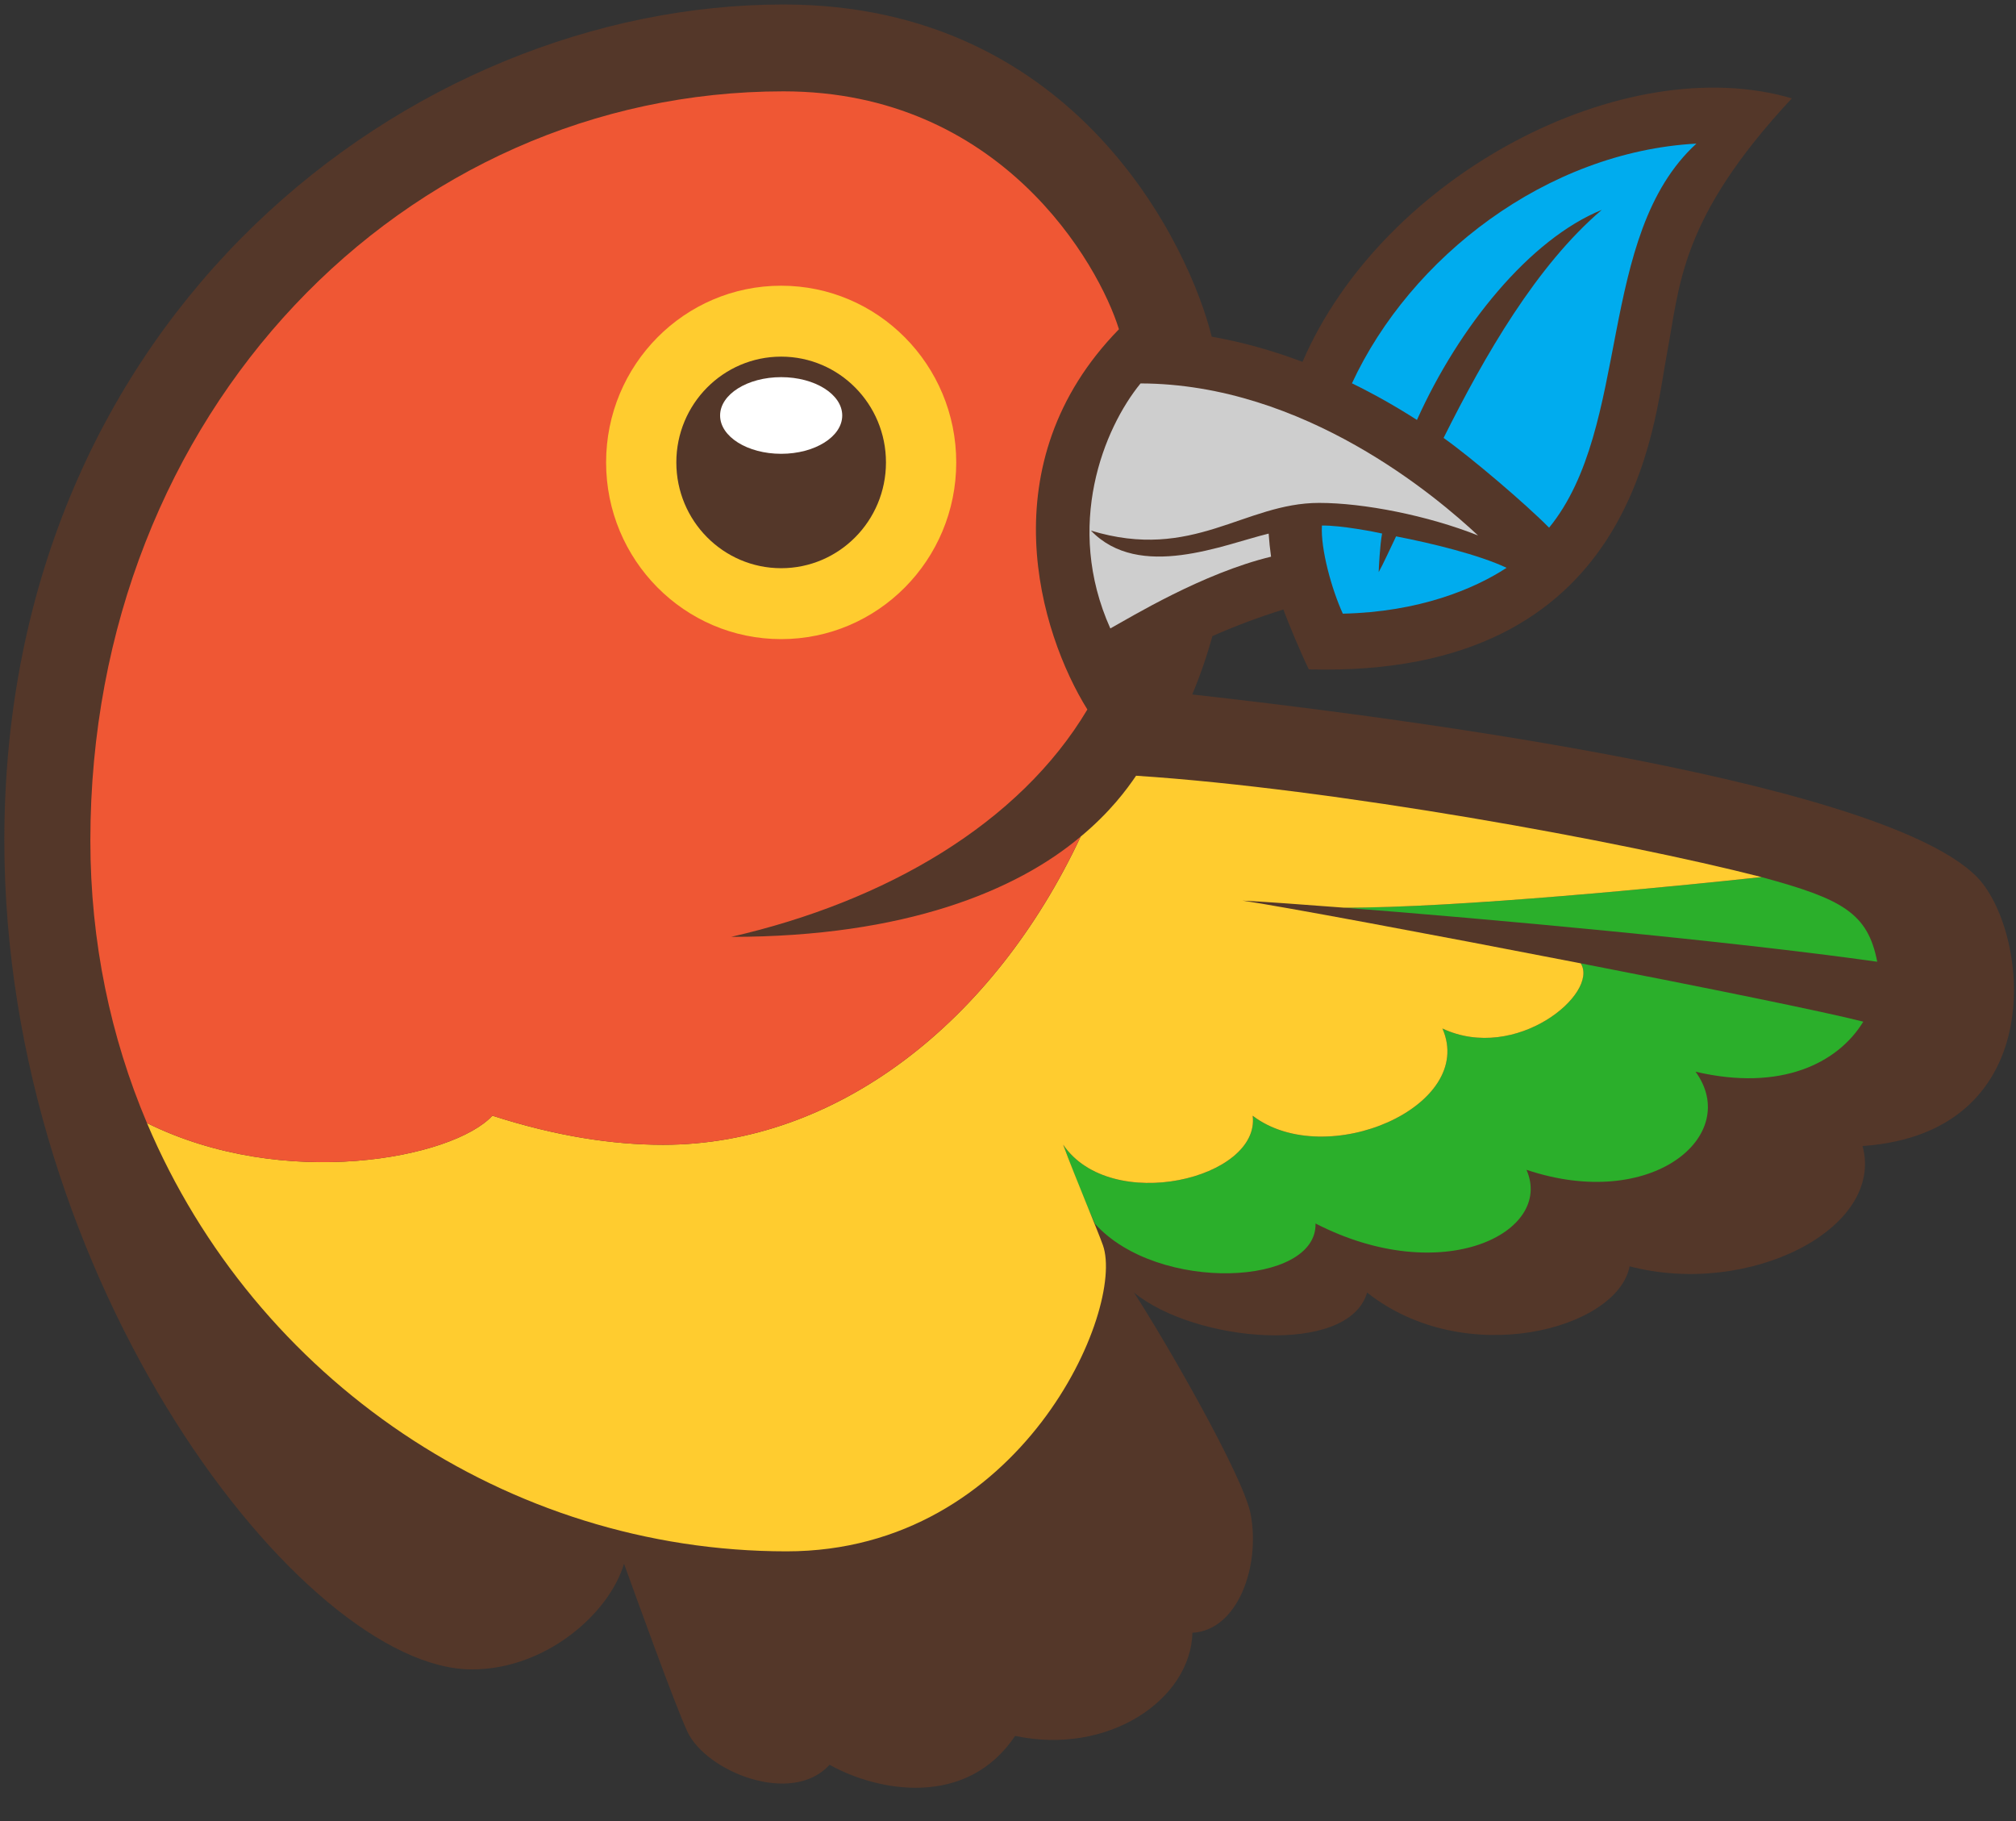
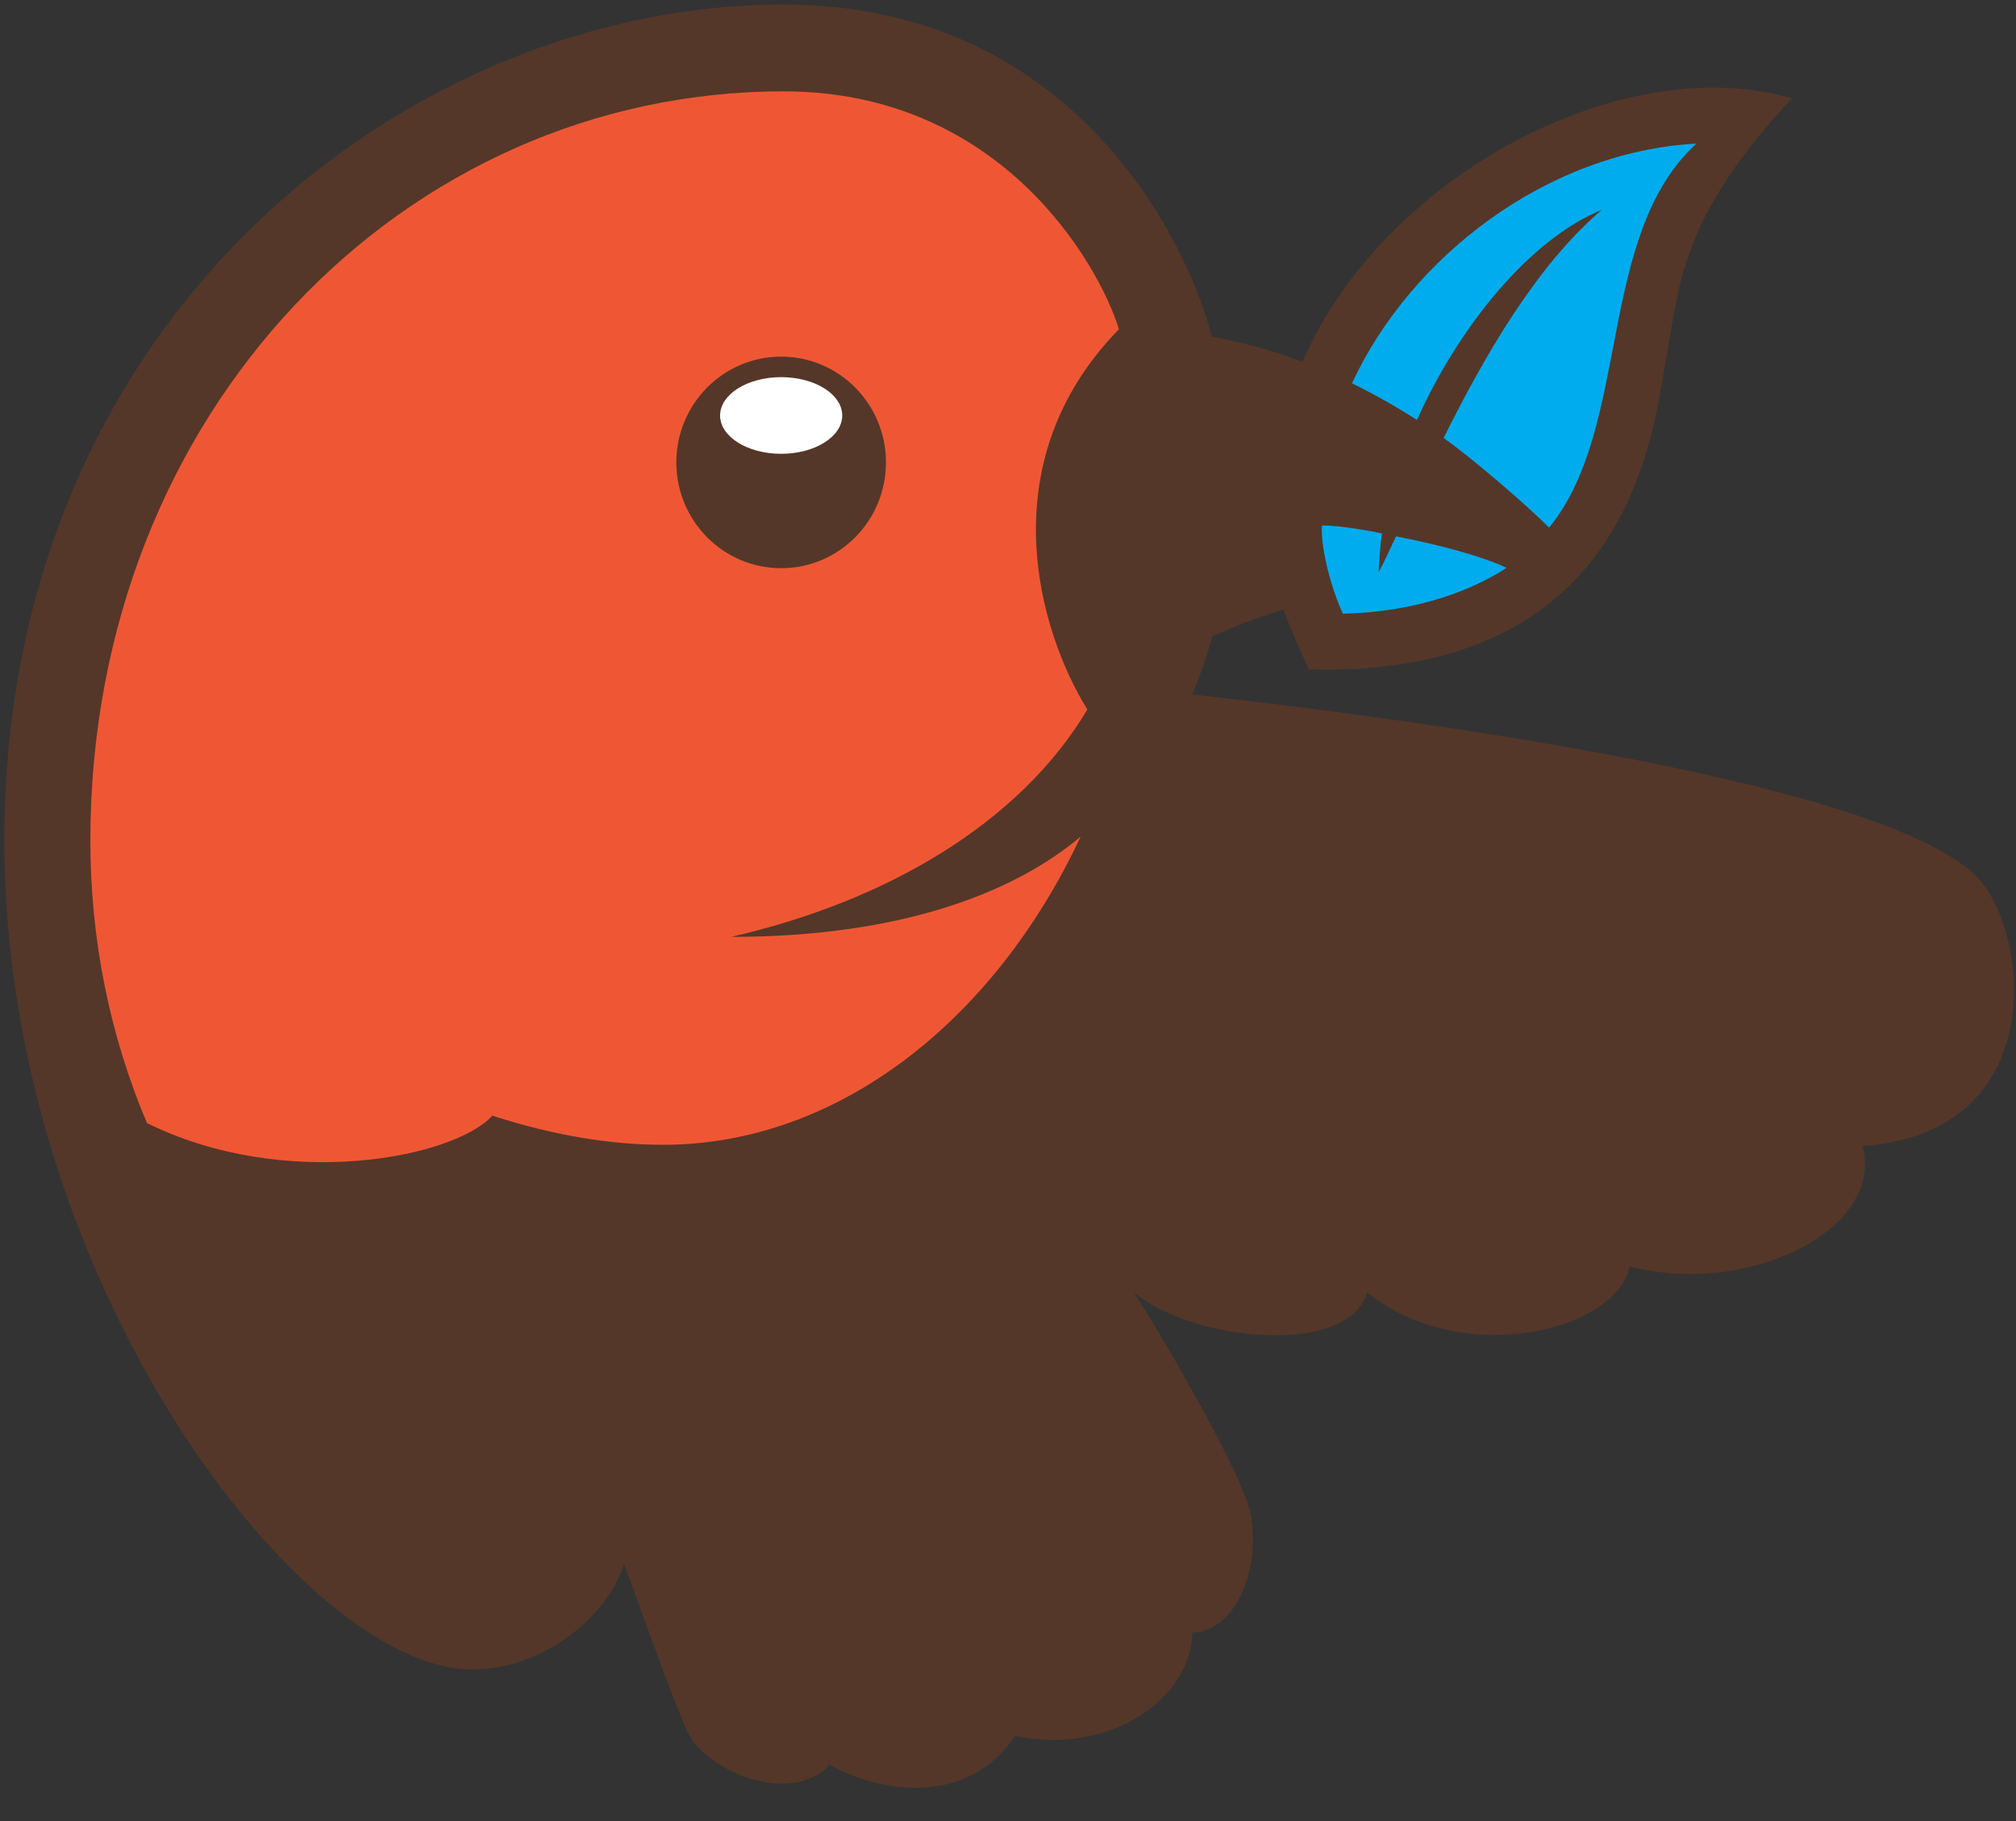
<svg xmlns="http://www.w3.org/2000/svg" width="62" height="56" viewBox="0 0 62 56" fill="none">
  <rect x="0" y="0" width="62" height="56" fill="#333333" stroke="none" />
  <g clip-path="url(#clip0)">
    <path d="M60.756 26.924C57.577 23.841 41.681 21.916 36.666 21.356C36.909 20.777 37.116 20.178 37.286 19.561C37.97 19.259 38.708 18.978 39.471 18.743C39.564 19.02 40.002 20.081 40.252 20.584C50.337 20.865 50.855 13.019 51.266 10.87C51.667 8.768 51.646 6.738 55.106 3.025C49.952 1.509 42.54 5.375 40.057 11.128C39.125 10.775 38.19 10.515 37.265 10.354C36.602 7.655 33.151 0.138 24.096 0.138C12.63 0.138 0.133 9.685 0.133 25.847C0.133 39.432 9.323 51.337 14.515 51.337C16.782 51.337 18.733 49.624 19.191 48.087C19.574 49.141 20.752 52.415 21.139 53.249C21.711 54.481 24.355 55.548 25.512 54.269C27 55.103 29.73 55.606 31.218 53.381C34.084 53.992 36.617 52.268 36.672 50.21C38.078 50.134 38.768 48.142 38.461 46.555C38.235 45.386 35.817 41.194 34.874 39.747C36.741 41.279 41.47 41.713 42.044 39.748C45.054 42.132 49.745 40.881 50.117 38.941C53.774 39.901 57.969 37.794 57.281 35.242C63.156 34.832 62.404 28.523 60.756 26.924Z" fill="#543729" />
    <path d="M44.396 13.467C45.662 10.933 47.252 8.166 49.261 6.454C47.05 7.353 44.867 10.041 43.577 12.914C42.919 12.492 42.251 12.116 41.578 11.787C43.378 7.908 47.561 4.669 52.171 4.416C49.083 7.243 50.179 13.117 47.641 16.227C46.914 15.491 45.246 14.07 44.396 13.467ZM42.4 17.594C42.402 17.497 42.438 16.749 42.505 16.407C42.328 16.365 41.227 16.148 40.654 16.162C40.612 16.889 40.956 18.126 41.297 18.871C43.643 18.821 45.337 18.112 46.334 17.461C45.485 17.061 44.037 16.706 42.935 16.494C42.812 16.75 42.51 17.404 42.4 17.594Z" fill="#00ACEE" />
-     <path d="M33.684 37.644L33.686 37.655C33.389 37.01 33.073 36.225 32.696 35.2C34.164 37.357 38.766 36.245 38.525 34.312C40.777 36.022 45.413 34.027 44.359 31.628C46.615 32.689 49.19 30.554 48.613 29.624C52.459 30.373 56.145 31.119 57.303 31.418C56.534 32.683 54.783 33.576 52.144 32.956C53.57 34.916 50.802 37.268 46.945 35.973C47.794 37.898 44.361 39.631 40.458 37.624C40.508 39.55 35.617 39.772 33.684 37.644ZM41.314 27.911C45.779 28.257 53.161 28.929 57.732 29.575C57.443 28.073 56.654 27.644 54.173 26.972C51.505 27.259 44.734 27.93 41.314 27.911Z" fill="#2BAF2B" />
-     <path d="M38.525 34.311C40.778 36.022 45.414 34.026 44.36 31.628C46.616 32.689 49.191 30.554 48.614 29.624C44.066 28.739 39.294 27.85 38.211 27.695C38.868 27.73 39.956 27.806 41.315 27.911C44.735 27.93 51.505 27.259 54.174 26.971C49.853 25.866 41.032 24.252 34.939 23.855C34.657 24.271 34.138 24.977 33.234 25.728C30.568 31.42 25.739 35.204 20.395 35.204C18.838 35.204 17.096 34.939 15.143 34.309C13.925 35.625 8.733 36.623 4.52 34.536C7.862 42.434 15.612 47.706 24.19 47.706C31.415 47.706 34.619 40.26 33.918 38.289C33.748 37.811 33.074 36.225 32.696 35.2C34.165 37.357 38.766 36.244 38.525 34.311Z" fill="#FFCC2F" />
-     <path d="M34.147 19.325C34.785 18.974 36.989 17.626 39.09 17.119C39.057 16.884 39.032 16.647 39.016 16.409C37.638 16.742 35.04 17.866 33.551 16.317C36.692 17.274 38.26 15.465 40.569 15.465C41.945 15.465 43.908 15.853 45.456 16.466C44.211 15.305 40.129 11.803 35.076 11.791C33.948 13.171 32.728 16.162 34.147 19.325Z" fill="#CECECE" />
    <path d="M15.143 34.309C17.096 34.939 18.838 35.204 20.395 35.204C25.738 35.204 30.568 31.42 33.233 25.728C31.262 27.389 27.836 28.81 22.485 28.81C27.251 27.72 31.354 25.322 33.441 21.818C31.974 19.461 30.383 14.247 34.412 10.125C33.792 8.115 30.775 2.809 24.096 2.809C12.44 2.809 2.779 12.654 2.779 25.847C2.779 28.971 3.404 31.9 4.52 34.536C8.733 36.623 13.925 35.626 15.143 34.309Z" fill="#EF5734" />
-     <path d="M18.64 14.22C18.64 17.221 21.05 19.654 24.023 19.654C26.997 19.654 29.408 17.221 29.408 14.22C29.408 11.219 26.997 8.786 24.023 8.786C21.05 8.786 18.64 11.219 18.64 14.22Z" fill="#FFCC2F" />
    <path d="M20.8 14.22C20.8 16.017 22.244 17.473 24.024 17.473C25.804 17.473 27.247 16.017 27.247 14.22C27.247 12.423 25.804 10.967 24.024 10.967C22.244 10.967 20.8 12.423 20.8 14.22Z" fill="#543729" />
    <path d="M24.024 13.955C25.061 13.955 25.902 13.428 25.902 12.777C25.902 12.126 25.061 11.598 24.024 11.598C22.987 11.598 22.146 12.126 22.146 12.777C22.146 13.428 22.987 13.955 24.024 13.955Z" fill="white" />
  </g>
  <defs>
    <clipPath id="clip0">
      <rect width="62" height="55" fill="white" transform="translate(0 0.004)" />
    </clipPath>
  </defs>
</svg>